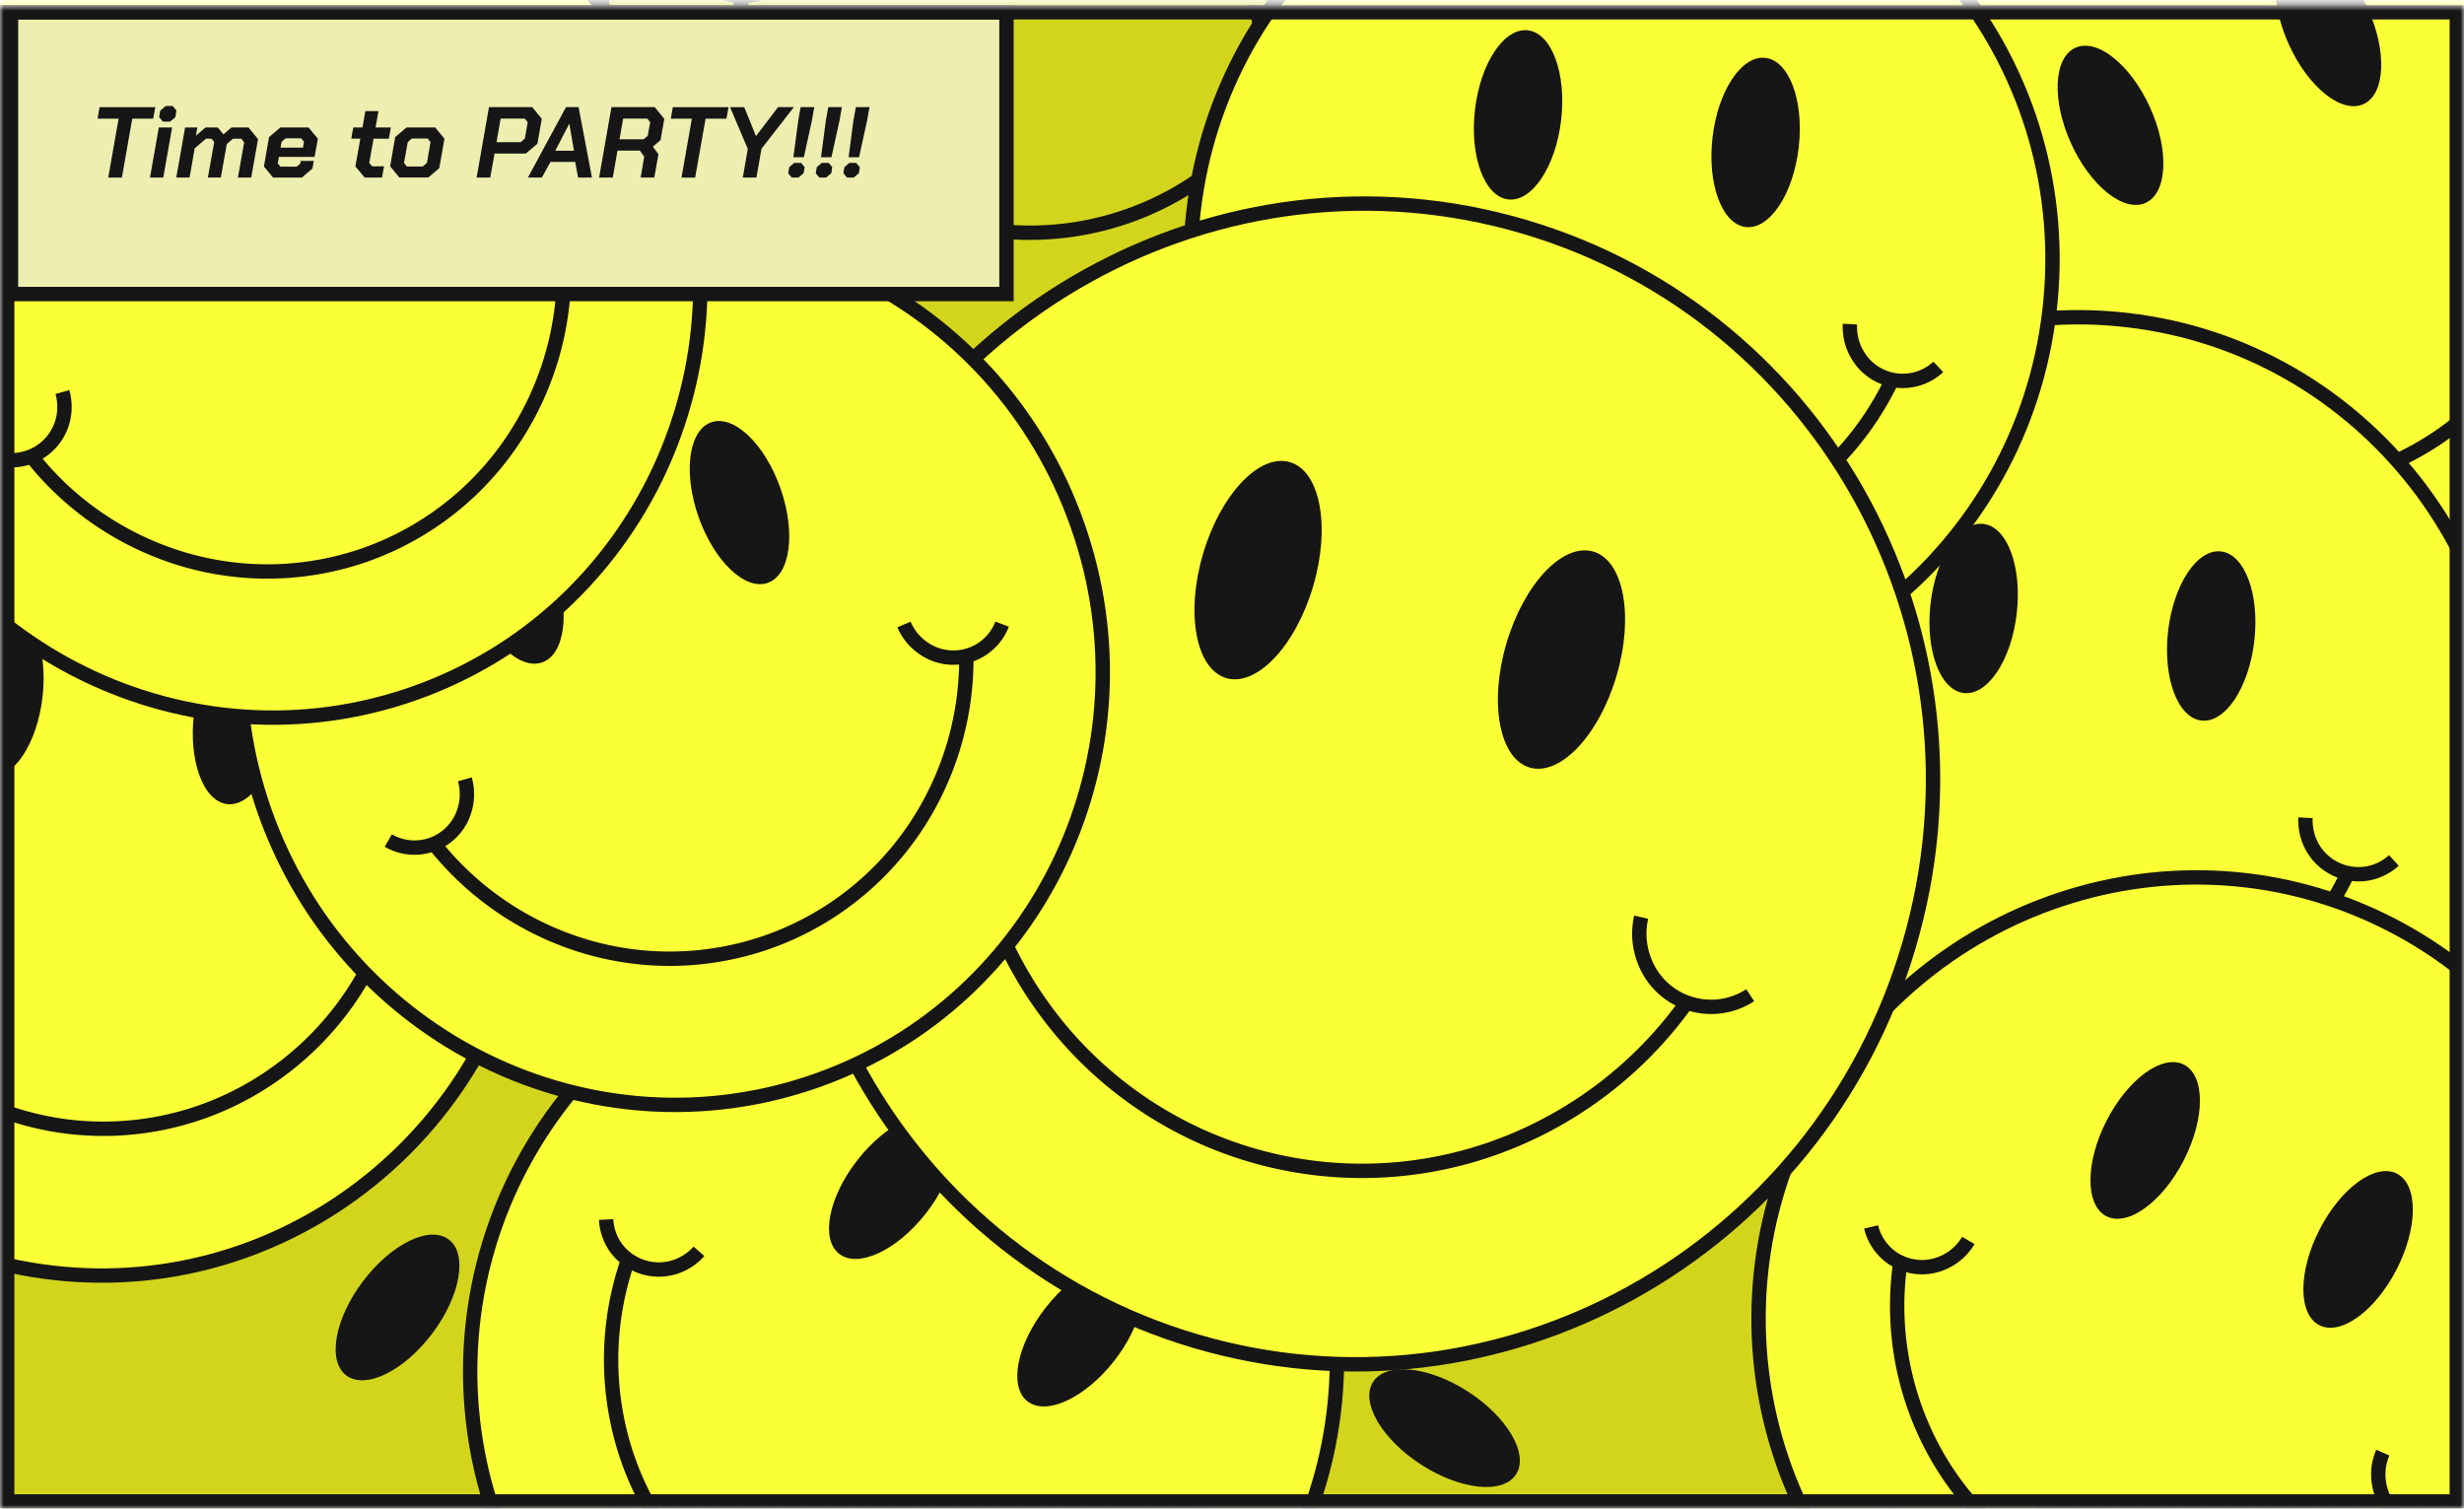
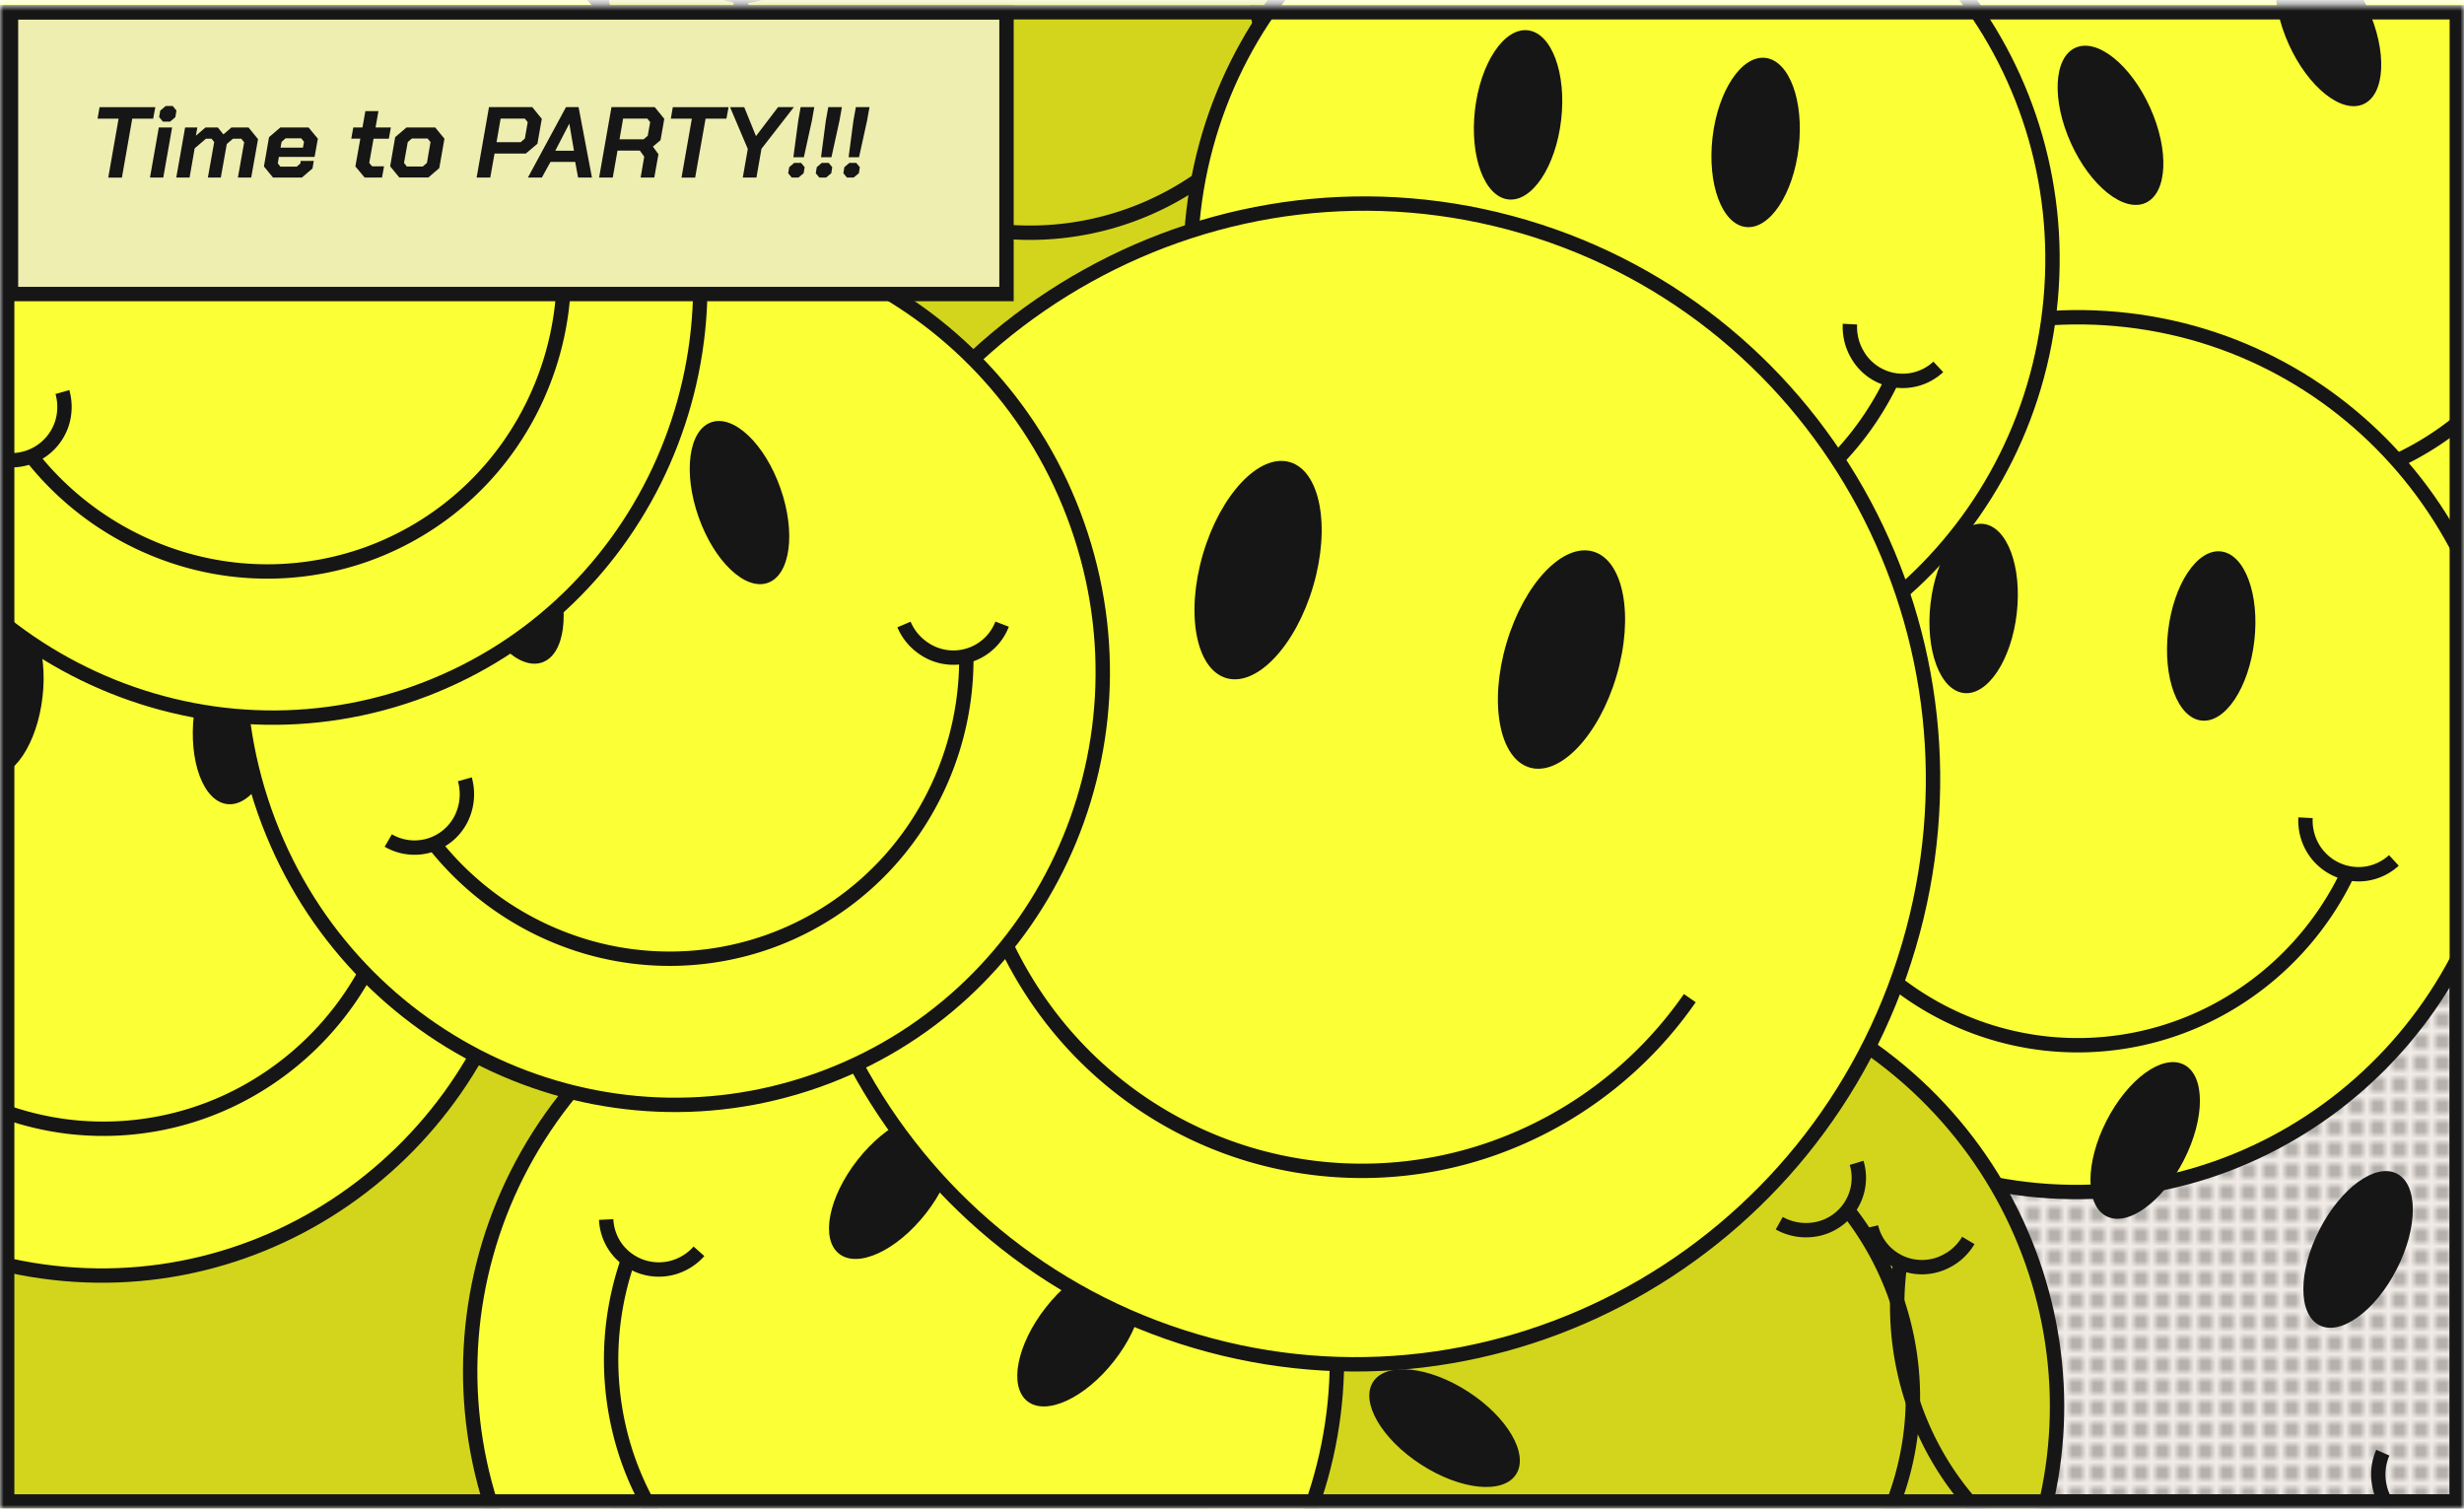
<svg xmlns="http://www.w3.org/2000/svg" viewBox="0 0 343 210" fill="none">
  <mask id="a" style="mask-type:alpha" maskUnits="userSpaceOnUse" x="0" y="0" width="343" height="211">
    <path fill="#D9D9D9" stroke="#161616" stroke-width="2" d="M1 1.71h341V209H1z" />
  </mask>
  <g mask="url(#a)">
    <path fill="#F0EBE6" stroke="#161616" stroke-width="2" d="M1 1.71h341V209H1z" />
    <path fill="url(#b)" d="M.53-7.74H343v227.26H.53z" />
    <path d="M371.25 2.72c13.88 30.64.65 66.55-29.5 80.21-30.17 13.67-65.89-.06-79.77-30.7-13.89-30.65-.66-66.56 29.5-80.23 30.16-13.66 65.88.07 79.77 30.72Z" fill="#FBFF36" stroke="#161616" stroke-width="2" />
    <ellipse cx="324.12" cy="3.7" rx="6.04" ry="11.85" transform="rotate(-24.37 324.12 3.7)" fill="#161616" />
    <ellipse cx="293.79" cy="17.44" rx="6.04" ry="11.85" transform="rotate(-24.37 293.8 17.44)" fill="#161616" />
    <path d="M357.38 21.87a42.2 42.2 0 0 1-5.22 25.19 41.17 41.17 0 0 1-18.8 17.22 41.17 41.17 0 0 1-25.34 2.82 42.2 42.2 0 0 1-22.39-12.65" stroke="#161616" stroke-width="2" />
    <path d="M289.35 45.38c.53 1.38.64 2.9.32 4.34a7.27 7.27 0 0 1-10.2 5.07" stroke="#161616" stroke-width="2" />
    <path d="M78.77 222.91c-20.26 26.86-58.12 32.44-84.56 12.5-26.43-19.94-31.48-57.87-11.22-84.73 20.26-26.86 58.12-32.44 84.56-12.5 26.43 19.94 31.48 57.87 11.22 84.73Z" fill="#D2D51C" stroke="#161616" stroke-width="2" />
-     <ellipse cx="55.34" cy="182" rx="6.04" ry="11.85" transform="rotate(37.03 55.34 182)" fill="#161616" />
    <ellipse cx="28.76" cy="161.96" rx="6.04" ry="11.85" transform="rotate(37.03 28.76 161.96)" fill="#161616" />
    <path d="M55.3 219.91a42.2 42.2 0 0 1-24.6 7.47 41.17 41.17 0 0 1-24.12-8.26 41.17 41.17 0 0 1-14.6-20.9 42.19 42.19 0 0 1 .38-25.71" stroke="#161616" stroke-width="2" />
    <path d="M53.86 210.47a7.58 7.58 0 0 0-1.26 4.16 7.26 7.26 0 0 0 8.85 7.19M2.11 171.44a7.58 7.58 0 0 1-3.66 2.35 7.4 7.4 0 0 1-7.81-2.52 7.35 7.35 0 0 1-1.53-4.02" stroke="#161616" stroke-width="2" />
    <path d="M348.72 111.95c-3.87 33.42-33.7 57.4-66.59 53.58-32.89-3.8-56.44-33.97-52.57-67.39 3.87-33.42 33.7-57.4 66.59-53.58 32.9 3.81 56.45 33.97 52.57 67.39Z" fill="#FBFF36" stroke="#161616" stroke-width="2" />
    <ellipse cx="307.81" cy="88.53" rx="6.04" ry="11.85" transform="rotate(6.6 307.81 88.53)" fill="#161616" />
    <ellipse cx="274.74" cy="84.7" rx="6.04" ry="11.85" transform="rotate(6.6 274.74 84.7)" fill="#161616" />
    <path d="M326.97 121.24a42.2 42.2 0 0 1-17.44 18.9 41.18 41.18 0 0 1-24.98 5.09 41.17 41.17 0 0 1-23.17-10.63 42.2 42.2 0 0 1-12.69-22.37" stroke="#161616" stroke-width="2" />
    <path d="M320.94 113.83a7.57 7.57 0 0 0 1.03 4.23 7.39 7.39 0 0 0 7.4 3.56 7.34 7.34 0 0 0 3.87-1.85m-76.68-13.4a7.57 7.57 0 0 1-1.97 3.88 7.26 7.26 0 0 1-11.36-.9" stroke="#161616" stroke-width="2" />
    <path d="M258.3 144.53c28.25 18.27 36.53 55.63 18.55 83.43-17.98 27.8-55.45 35.57-83.7 17.3s-36.54-55.63-18.56-83.44c17.98-27.8 55.45-35.56 83.7-17.3Z" fill="#D2D51C" stroke="#161616" stroke-width="2" />
    <ellipse cx="219.18" cy="170.84" rx="6.04" ry="11.85" transform="rotate(-57.1 219.18 170.84)" fill="#161616" />
    <ellipse cx="201.1" cy="198.79" rx="6.04" ry="11.85" transform="rotate(-57.1 201.1 198.8)" fill="#161616" />
    <path d="M256.99 168.14a42.2 42.2 0 0 1 9.23 24 41.18 41.18 0 0 1-6.5 24.66 41.18 41.18 0 0 1-19.8 16.07 42.19 42.19 0 0 1-25.67 1.47" stroke="#161616" stroke-width="2" />
    <path d="M247.68 170.27a7.58 7.58 0 0 0 4.24.95 7.27 7.27 0 0 0 6.53-9.35" stroke="#161616" stroke-width="2" />
    <path d="M173 227.06c-20.75 26.49-58.71 31.36-84.77 10.94-26.07-20.42-30.41-58.44-9.66-84.92 20.75-26.49 58.7-31.36 84.77-10.94 26.06 20.42 30.4 58.44 9.66 84.92Z" fill="#FBFF36" stroke="#161616" stroke-width="2" />
    <ellipse cx="150.33" cy="185.73" rx="6.04" ry="11.85" transform="rotate(38.08 150.33 185.73)" fill="#161616" />
    <ellipse cx="124.12" cy="165.2" rx="6.04" ry="11.85" transform="rotate(38.08 124.12 165.2)" fill="#161616" />
    <path d="M149.6 223.63a42.2 42.2 0 0 1-24.75 7.02 41.18 41.18 0 0 1-23.96-8.7 41.18 41.18 0 0 1-14.22-21.17 42.2 42.2 0 0 1 .86-25.7" stroke="#161616" stroke-width="2" />
    <path d="M97.3 174.18a7.58 7.58 0 0 1-3.7 2.29 7.39 7.39 0 0 1-7.77-2.67 7.35 7.35 0 0 1-1.45-4.04" stroke="#161616" stroke-width="2" />
    <path d="M202.86-1.15c-3.88 33.42-33.7 57.4-66.6 53.58-32.89-3.8-56.44-33.97-52.57-67.39 3.87-33.42 33.7-57.4 66.6-53.58 32.89 3.81 56.44 33.97 52.57 67.39Z" fill="#D2D51C" stroke="#161616" stroke-width="2" />
    <path d="M181.1 8.14a42.2 42.2 0 0 1-17.43 18.9 41.18 41.18 0 0 1-24.98 5.09A41.17 41.17 0 0 1 115.5 21.5 42.2 42.2 0 0 1 102.82-.87" stroke="#161616" stroke-width="2" />
    <path d="M175.07.73a7.56 7.56 0 0 0 1.03 4.23 7.39 7.39 0 0 0 7.4 3.56 7.35 7.35 0 0 0 3.87-1.85m-76.68-13.4a7.58 7.58 0 0 1-1.97 3.88 7.4 7.4 0 0 1-8.01 1.78 7.35 7.35 0 0 1-3.35-2.69" stroke="#161616" stroke-width="2" />
    <path d="M285.3 43.24c-3.87 33.43-33.7 57.4-66.59 53.59-32.89-3.81-56.44-33.97-52.57-67.4 3.87-33.41 33.7-57.39 66.59-53.58 32.9 3.81 56.45 33.97 52.57 67.4Z" fill="#FBFF36" stroke="#161616" stroke-width="2" />
    <ellipse cx="244.39" cy="19.83" rx="6.04" ry="11.85" transform="rotate(6.6 244.4 19.83)" fill="#161616" />
    <ellipse cx="211.32" cy="15.99" rx="6.04" ry="11.85" transform="rotate(6.6 211.32 16)" fill="#161616" />
    <path d="M263.55 52.53a42.2 42.2 0 0 1-17.44 18.9 41.17 41.17 0 0 1-24.98 5.1 41.17 41.17 0 0 1-23.17-10.64 42.2 42.2 0 0 1-12.69-22.37" stroke="#161616" stroke-width="2" />
    <path d="M257.52 45.12a7.57 7.57 0 0 0 1.03 4.23 7.27 7.27 0 0 0 11.27 1.72m-76.69-13.41a7.57 7.57 0 0 1-1.96 3.88 7.27 7.27 0 0 1-11.36-.9" stroke="#161616" stroke-width="2" />
    <path d="M73.9 123.58c-3.87 33.42-33.7 57.4-66.59 53.58-32.9-3.8-56.44-33.97-52.57-67.39 3.87-33.42 33.7-57.4 66.59-53.58 32.89 3.8 56.44 33.97 52.57 67.39Z" fill="#FBFF36" stroke="#161616" stroke-width="2" />
    <ellipse cx="32.99" cy="100.16" rx="6.04" ry="11.85" transform="rotate(6.6 32.99 100.16)" fill="#161616" />
    <ellipse cx="-.08" cy="96.33" rx="6.04" ry="11.85" transform="rotate(6.6 -.08 96.33)" fill="#161616" />
    <path d="M52.15 132.86a42.2 42.2 0 0 1-17.44 18.9 41.18 41.18 0 0 1-24.98 5.1 41.17 41.17 0 0 1-23.17-10.63 42.2 42.2 0 0 1-12.7-22.37" stroke="#161616" stroke-width="2" />
    <path d="M46.12 125.45a7.58 7.58 0 0 0 1.02 4.23 7.39 7.39 0 0 0 7.4 3.57 7.34 7.34 0 0 0 3.87-1.85" stroke="#161616" stroke-width="2" />
-     <path d="M358.38 210.18c-15.33 29.95-51.67 41.96-81.14 26.87-29.48-15.09-40.98-51.59-25.65-81.53 15.34-29.95 51.67-41.96 81.14-26.87 29.48 15.09 40.98 51.59 25.65 81.53Z" fill="#FBFF36" stroke="#161616" stroke-width="2" />
    <ellipse cx="328.26" cy="173.92" rx="6.04" ry="11.85" transform="rotate(27.1 328.26 173.92)" fill="#161616" />
    <ellipse cx="298.62" cy="158.75" rx="6.04" ry="11.85" transform="rotate(27.1 298.62 158.75)" fill="#161616" />
    <path d="M334.75 211.26a42.2 42.2 0 0 1-22.95 11.6 41.17 41.17 0 0 1-25.18-3.98 41.17 41.17 0 0 1-17.99-18.07 42.2 42.2 0 0 1-4.05-25.4" stroke="#161616" stroke-width="2" />
    <path d="M331.7 202.21a7.57 7.57 0 0 0-.52 4.32 7.26 7.26 0 0 0 9.96 5.56M274 172.67a7.57 7.57 0 0 1-3.2 2.95 7.27 7.27 0 0 1-10.33-4.83" stroke="#161616" stroke-width="2" />
    <path d="M265.72 131.65c-12.63 42.85-57.09 67.48-99.27 55.04-42.19-12.43-66.18-57.23-53.55-100.09 12.63-42.85 57.09-67.47 99.27-55.04C254.36 44 278.35 88.8 265.72 131.65Z" fill="#FBFF36" stroke="#161616" stroke-width="2" />
    <ellipse cx="217.37" cy="91.81" rx="7.99" ry="15.67" transform="rotate(16.42 217.37 91.8)" fill="#161616" />
    <ellipse cx="175.13" cy="79.36" rx="7.99" ry="15.67" transform="rotate(16.42 175.13 79.36)" fill="#161616" />
    <path d="M235.23 138.94a56.14 56.14 0 0 1-27.15 20.83 54.78 54.78 0 0 1-33.9 1 54.79 54.79 0 0 1-27.97-19.19 56.13 56.13 0 0 1-11.56-32.2" stroke="#161616" stroke-width="2" />
-     <path d="M228.46 127.67c-.45 1.98-.31 4.04.4 5.93a9.93 9.93 0 0 0 14.78 4.93m-96.8-34.92c-.7 1.9-1.93 3.56-3.55 4.77a9.93 9.93 0 0 1-15.09-3.87" stroke="#161616" stroke-width="2" />
    <path d="M149.98 73.06c11.19 31.72-5.1 66.36-36.32 77.36-31.23 11.01-65.63-5.75-76.82-37.48-11.18-31.74 5.1-66.37 36.33-77.37 31.23-11.01 65.63 5.75 76.81 37.49Z" fill="#FBFF36" stroke="#161616" stroke-width="2" />
    <ellipse cx="102.94" cy="69.96" rx="6.04" ry="11.85" transform="rotate(-19.42 102.94 69.96)" fill="#161616" />
    <ellipse cx="71.54" cy="81.03" rx="6.04" ry="11.85" transform="rotate(-19.42 71.54 81.03)" fill="#161616" />
    <path d="M134.51 90.94a42.2 42.2 0 0 1-7.37 24.64 41.18 41.18 0 0 1-20.22 15.53 41.18 41.18 0 0 1-25.49.62 42.2 42.2 0 0 1-21.21-14.53" stroke="#161616" stroke-width="2" />
    <path d="M125.84 86.93a7.57 7.57 0 0 0 2.78 3.35 7.27 7.27 0 0 0 10.88-3.4m-74.79 21.6c.4 1.43.38 2.94-.06 4.35a7.26 7.26 0 0 1-10.6 4.17" stroke="#161616" stroke-width="2" />
    <path d="M93.96 19.15c11.19 31.73-5.1 66.36-36.32 77.37-31.23 11-65.63-5.76-76.82-37.5-11.18-31.72 5.1-66.35 36.33-77.36 31.23-11 65.63 5.76 76.81 37.49Z" fill="#FBFF36" stroke="#161616" stroke-width="2" />
    <ellipse cx="46.92" cy="16.05" rx="6.04" ry="11.85" transform="rotate(-19.42 46.92 16.05)" fill="#161616" />
    <ellipse cx="15.52" cy="27.12" rx="6.04" ry="11.85" transform="rotate(-19.42 15.52 27.12)" fill="#161616" />
    <path d="M78.5 37.04a42.2 42.2 0 0 1-7.38 24.63A41.18 41.18 0 0 1 50.9 77.21a41.17 41.17 0 0 1-25.49.61A42.2 42.2 0 0 1 4.2 63.3" stroke="#161616" stroke-width="2" />
    <path d="M69.82 33.02a7.57 7.57 0 0 0 2.78 3.35 7.27 7.27 0 0 0 10.88-3.4M8.69 54.57c.4 1.43.38 2.94-.06 4.35a7.4 7.4 0 0 1-6.42 5.12 7.35 7.35 0 0 1-4.2-.95" stroke="#161616" stroke-width="2" />
    <path fill="#EDEEAF" d="M1.53 1.71h138.58v39.22H1.53z" />
    <path stroke="#161616" stroke-width="2" d="M1.53 1.71h138.58v39.22H1.53z" />
    <path d="M16.5 16.52h-2.92l.28-1.6h7.76l-.3 1.6h-2.91l-1.44 8.2h-1.9l1.44-8.2Zm5.65-.23.16-.9.77-.64h.96l.52.64-.15.92-.73.62h-1l-.53-.64Zm-.04 1.45h1.85l-1.23 6.97h-1.85l1.23-6.97Zm3.66 0h1.7l-.2 1.15 1.34-1.15h1.71l.78.97 1.12-.97h2.37l1.33 1.63-.95 5.34h-1.85l.87-4.9-.4-.5h-1.16l-.86.74-.83 4.66h-1.8l.88-4.94-.37-.46h-.78l-1.57 1.34-.71 4.06h-1.85l1.23-6.97Zm10.97 5.43.71-4.08 1.58-1.35h3.92l1.3 1.57-.46 2.53h-4.97l-.15.9.36.46h2.27l.5-.43.06-.37h1.82l-.18 1.05-1.47 1.26H38l-1.26-1.54Zm5.43-2.61.15-.82-.39-.49h-2.17l-.56.5-.15.8h3.12Zm7.3 2.61.69-3.87H48.9l.28-1.56h1.28l.4-2.27h1.82l-.4 2.27h2.13l-.28 1.57H52l-.6 3.37.4.47h1.66l-.28 1.56h-2.42l-1.29-1.54Zm4.84-.02.7-4.06 1.58-1.35h3.99l1.29 1.57-.72 4.09-1.52 1.31h-4.04l-1.28-1.56Zm4.55.02.57-.49.5-2.9-.4-.5h-2.2l-.57.5-.52 2.9.4.5h2.22Zm9.21-8.26h6.02l1.33 1.63-.61 3.47-1.62 1.37h-4.35l-.59 3.33h-1.9l1.72-9.8Zm4.41 4.88.58-.5.4-2.29-.4-.49h-3.37l-.57 3.28h3.36Zm6.32-4.88h1.74l1.86 9.8h-1.93l-.4-2.17h-3.44l-1.2 2.17h-1.94l5.3-9.8Zm1.1 6.07-.64-3.73h-.03l-1.93 3.73h2.6Zm12.05-1.47-1.06.9.77 1.06-.58 3.24h-1.9l.5-2.9-.61-.85h-3.11l-.66 3.75h-1.9l1.72-9.8h6.02l1.33 1.63-.52 2.97Zm-5.71-.12h3.36l.57-.49.34-1.9-.4-.49h-3.37l-.5 2.88Zm10.07-2.87h-2.93l.28-1.6h7.76l-.3 1.6h-2.9l-1.45 8.2h-1.9l1.44-8.2Zm7.78 4.2-2.46-5.8h1.97l1.63 4.01h.02l3.06-4.02h2.2l-4.51 5.8-.7 4h-1.9l.7-4Zm7.03-3.93.33-1.88h1.9l-.33 1.88-1.12 5.1h-1.46l.68-5.1Zm-1.4 7.32.14-.84.7-.6h.95l.5.6-.14.84-.71.6h-.95l-.5-.6Zm5.24-7.32.34-1.88h1.9l-.34 1.88-1.12 5.1h-1.45l.67-5.1Zm-1.4 7.32.14-.84.7-.6h.95l.5.6-.13.84-.72.6h-.95l-.5-.6Zm5.24-7.32.34-1.88h1.9l-.34 1.88-1.12 5.1h-1.45l.67-5.1Zm-1.4 7.32.14-.84.7-.6h.95l.5.6-.13.84-.72.6h-.95l-.49-.6Z" fill="#161616" />
    <path stroke="#161616" stroke-width="2" d="M1 1.71h341V209H1z" />
  </g>
  <defs>
    <pattern id="b" patternUnits="userSpaceOnUse" patternContentUnits="userSpaceOnUse" width="2.5" height="2.5">
      <circle cx="1" cy="1" r=".8" fill="#76716F" />
    </pattern>
  </defs>
</svg>